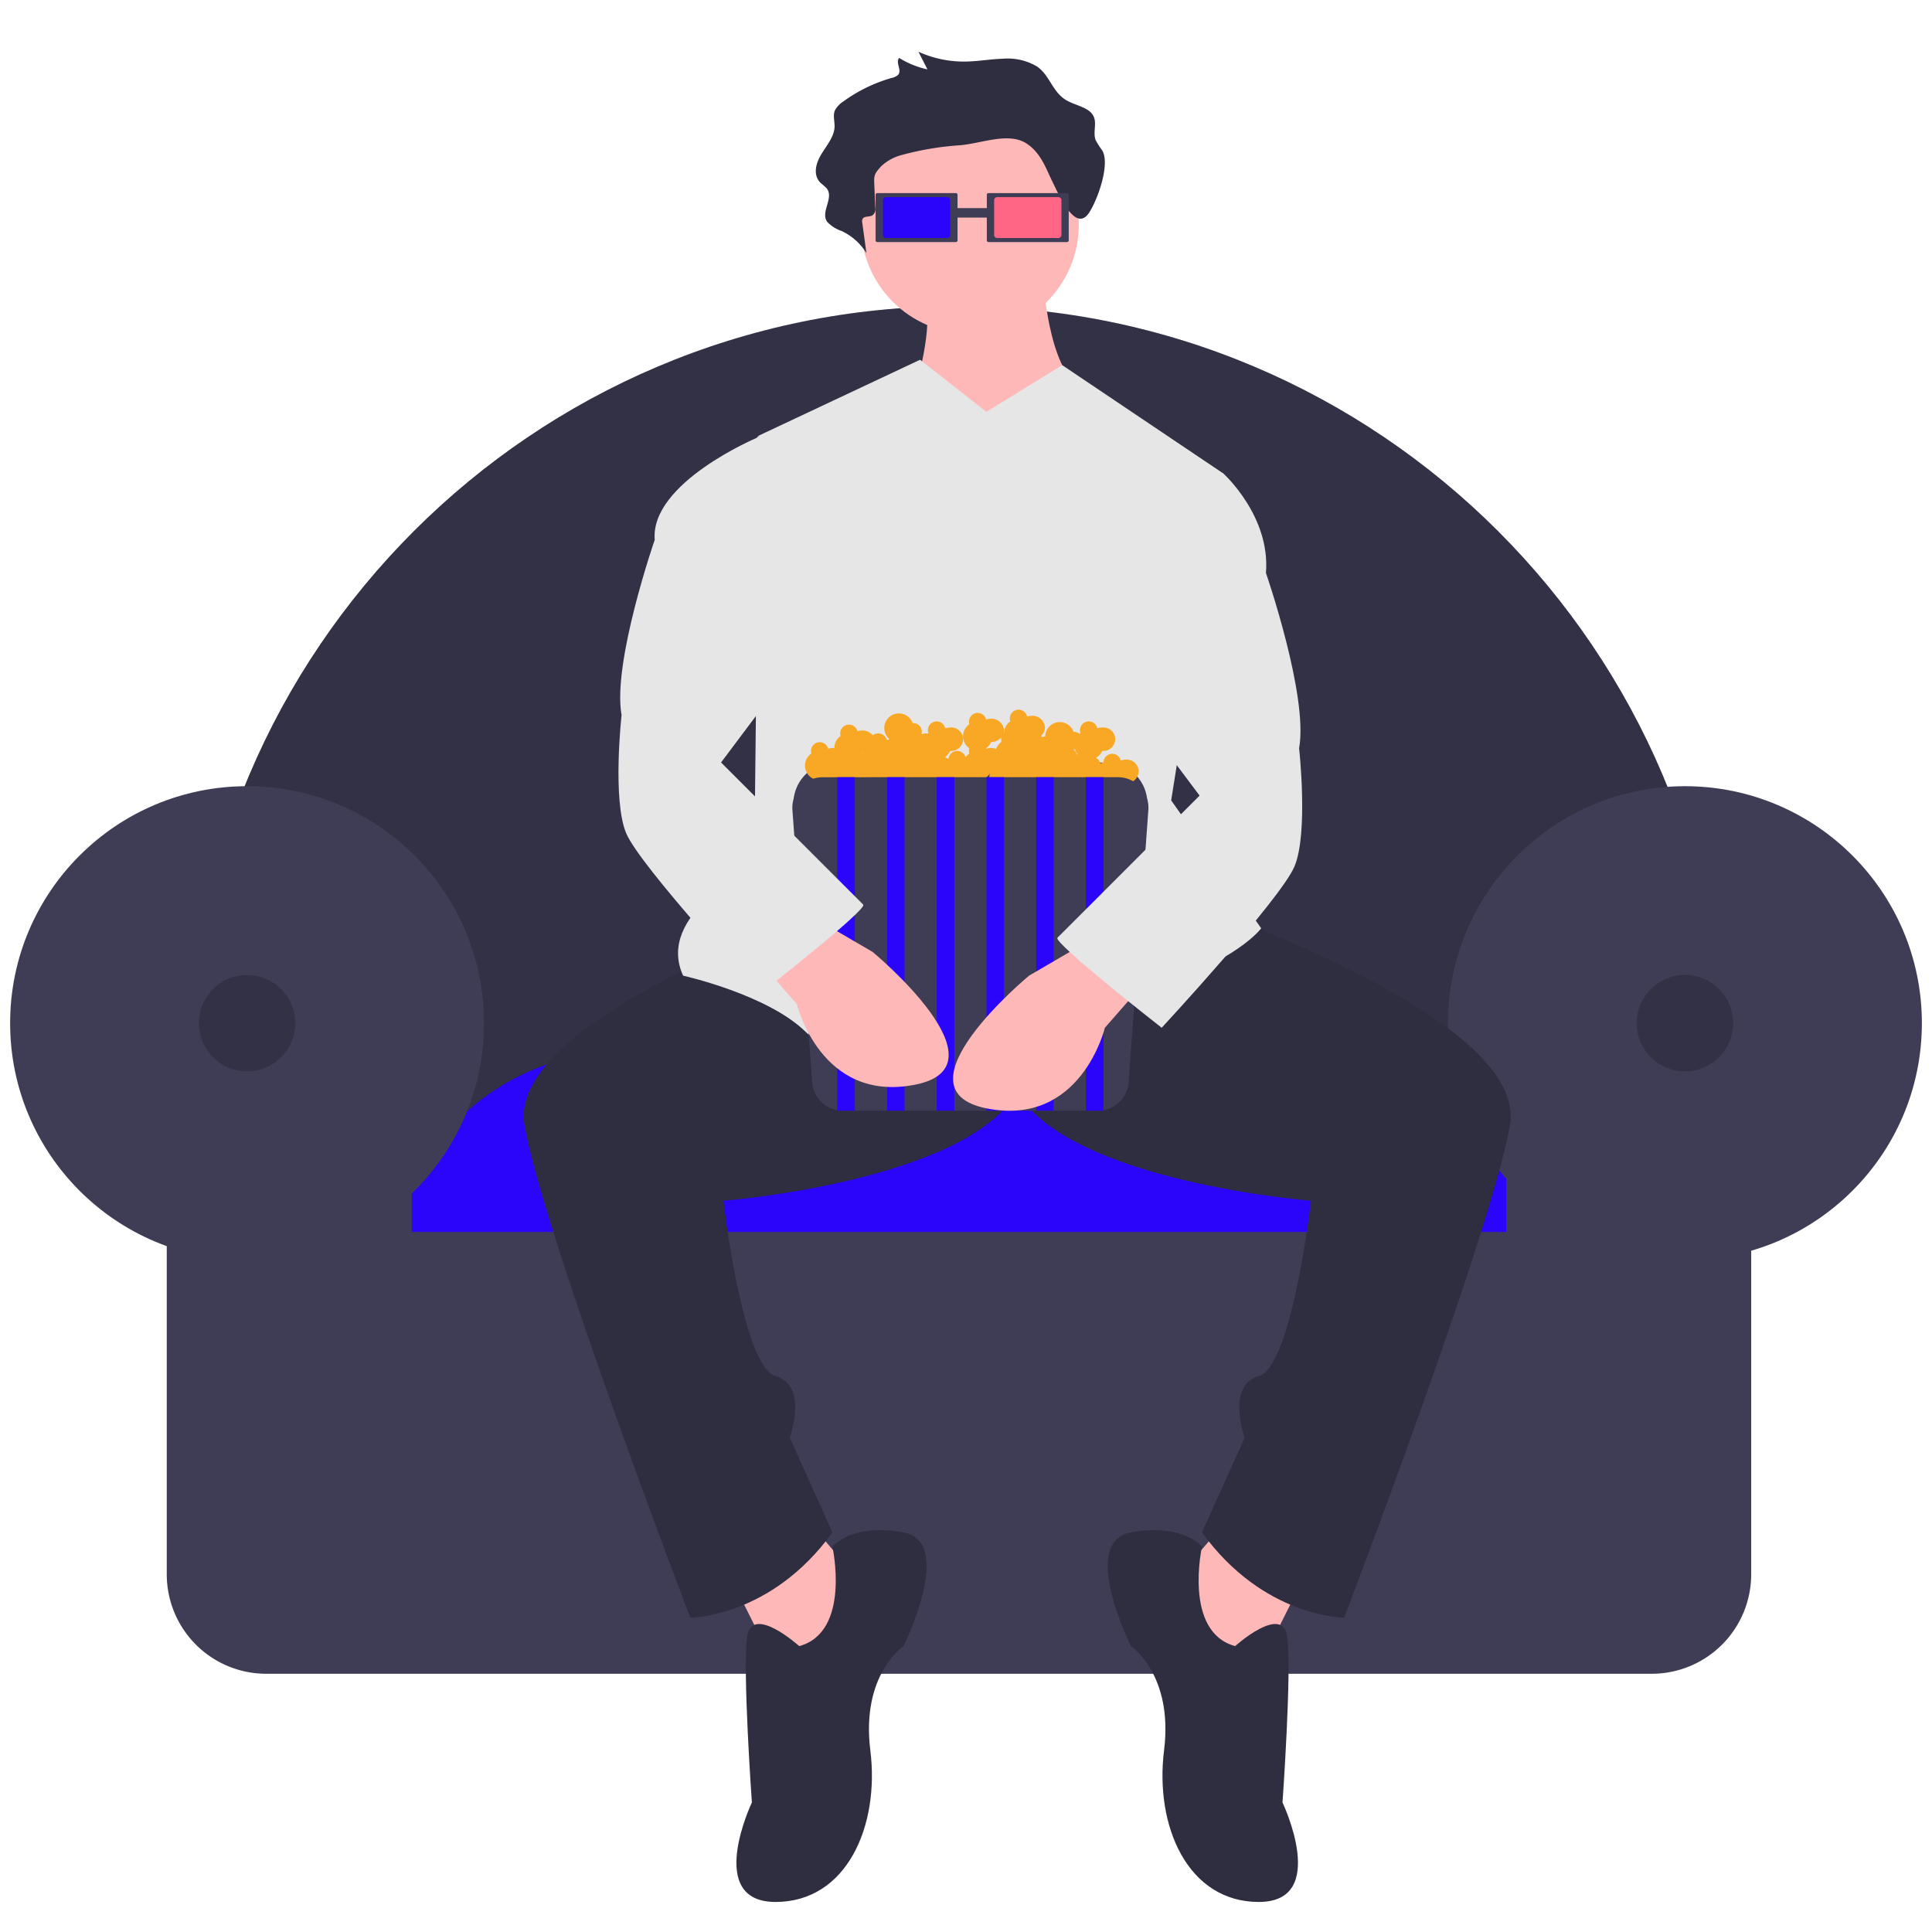
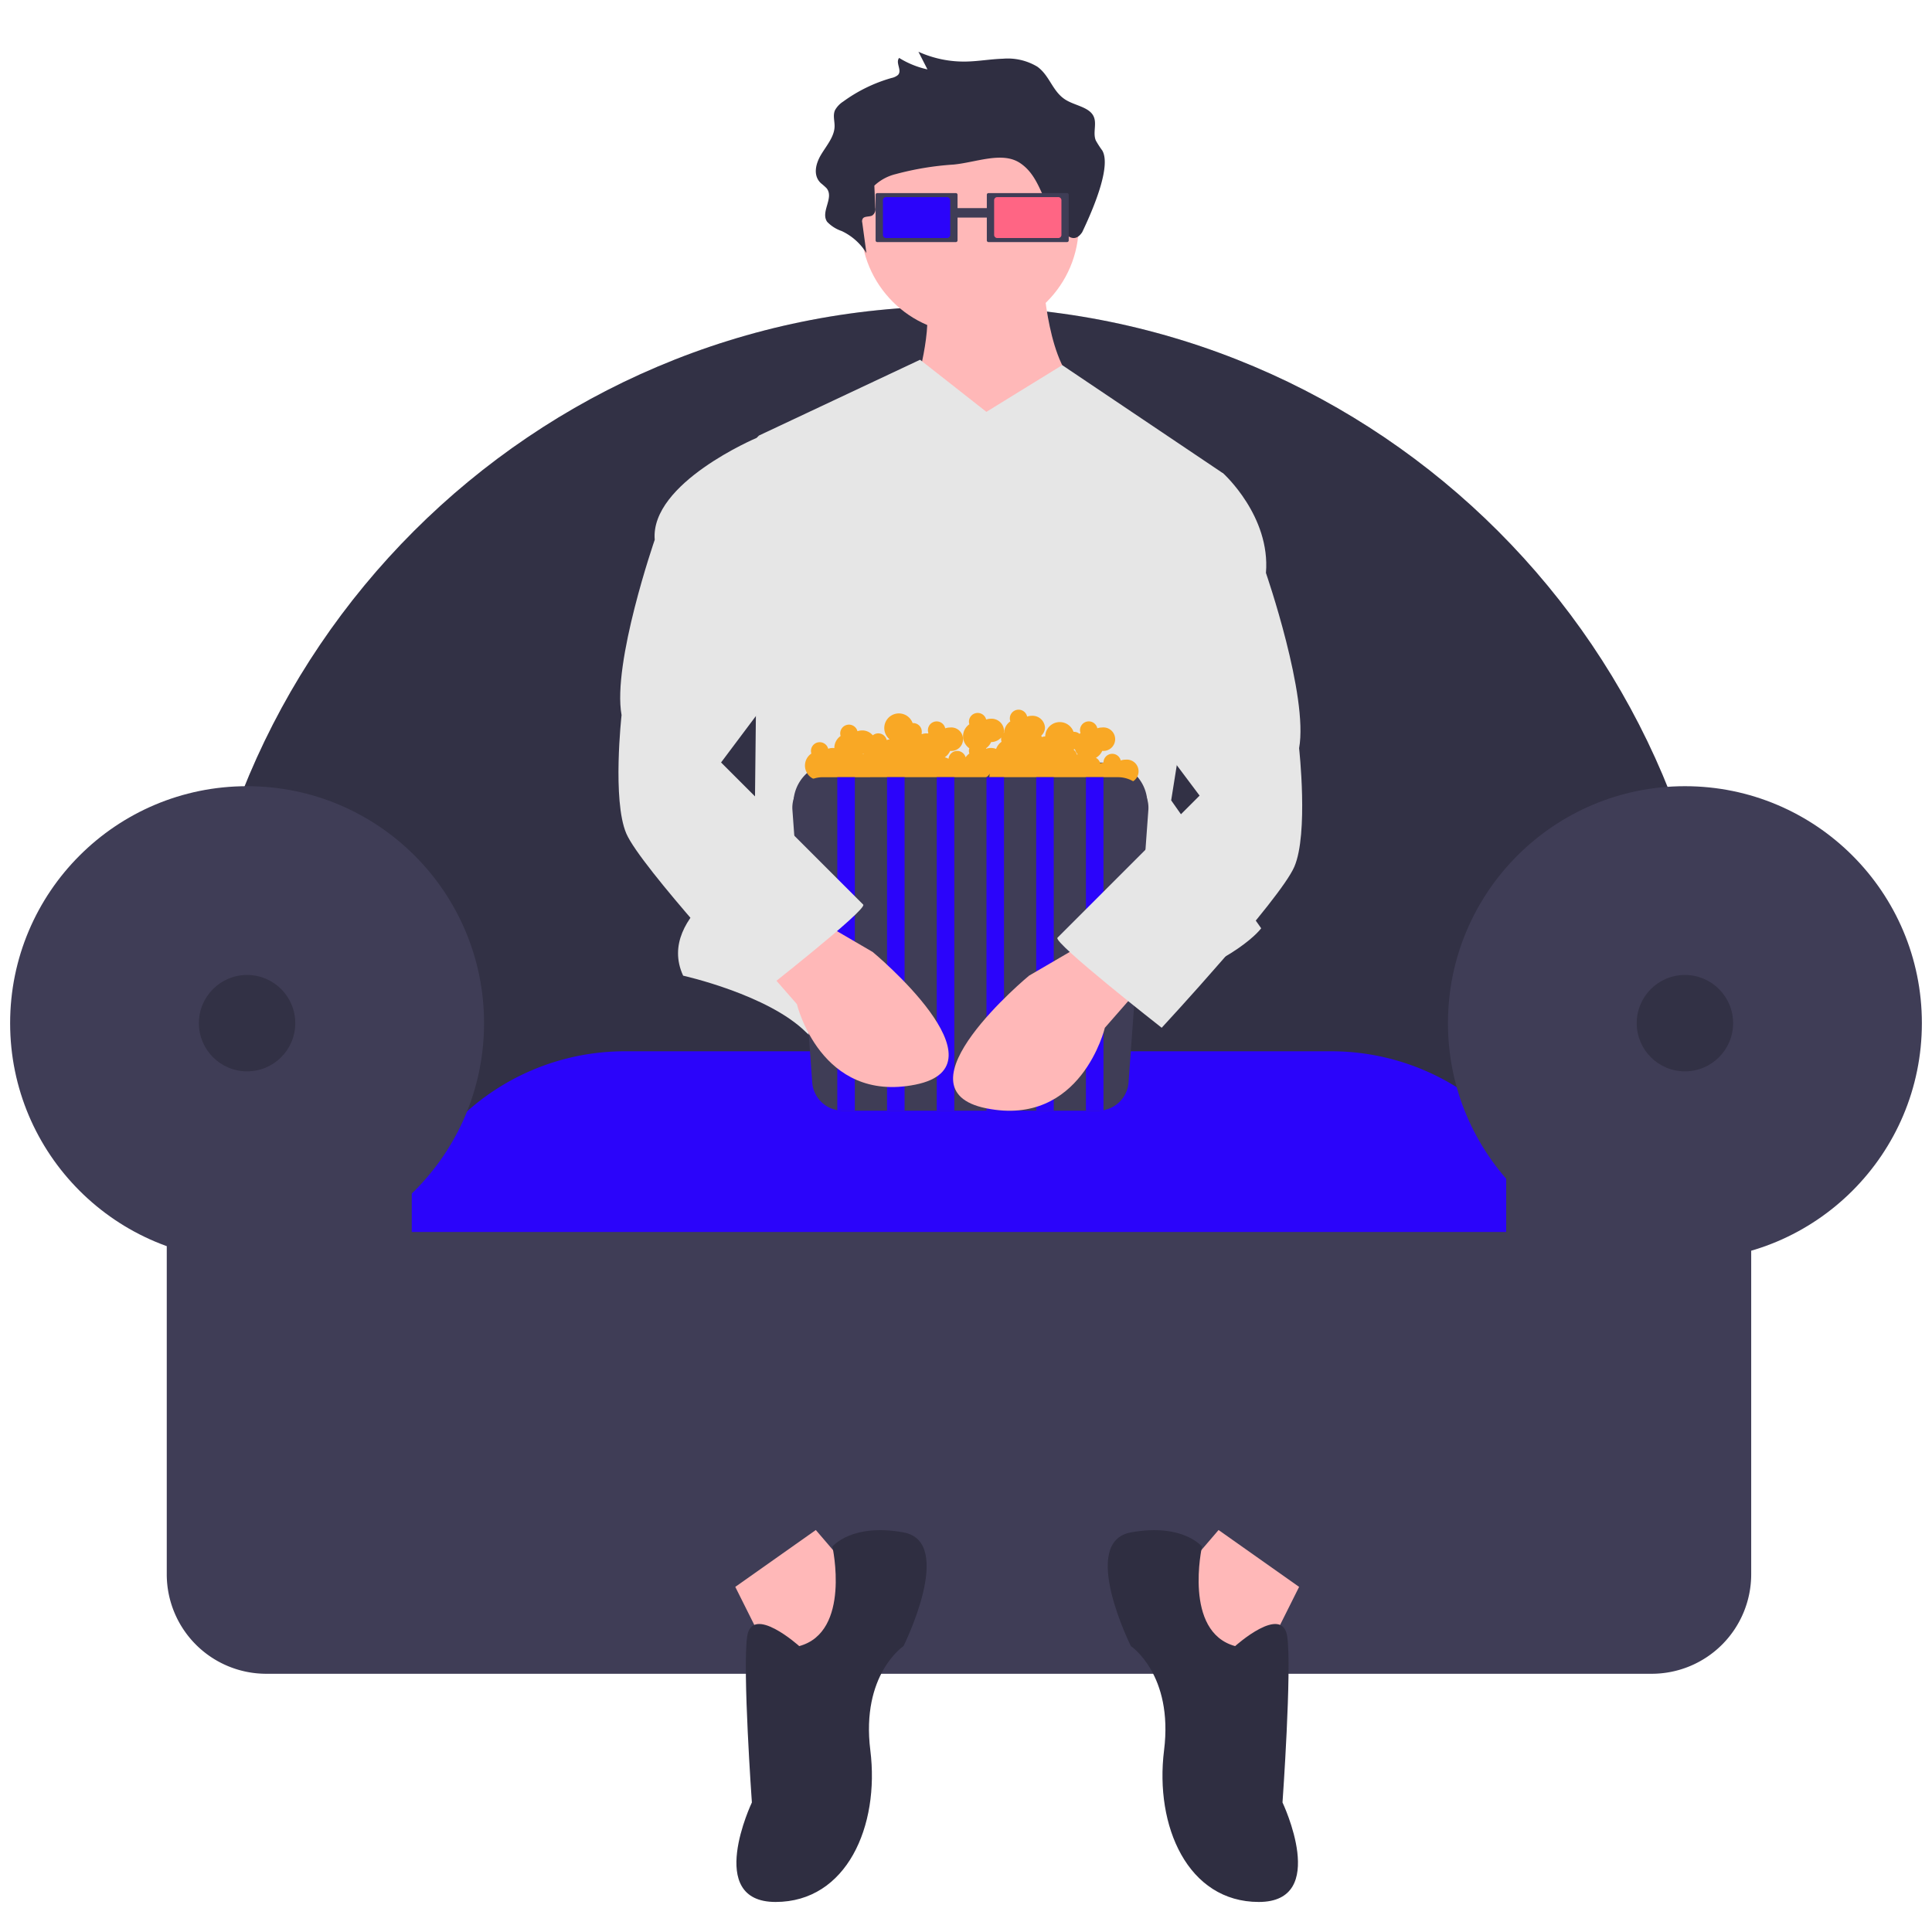
<svg xmlns="http://www.w3.org/2000/svg" width="356" height="356" viewBox="0 0 356 356">
  <defs>
    <style>.a{fill:#fff;}.b{fill:#3f3d56;}.c{opacity:0.2;isolation:isolate;}.d{fill:#2b04fa;}.e{fill:#ffb8b8;}.f{fill:#2f2e41;}.g{fill:#e6e6e6;}.h{fill:#ff6584;}.i{fill:#f9a825;}</style>
  </defs>
  <g transform="translate(-1294 -3605)">
    <rect class="a" width="356" height="356" transform="translate(1294 3605)" />
    <g transform="translate(1262.135 3586.286)">
      <path class="b" d="M94.828,285.464h282.7V256.6c0-77.941-63.411-141.351-141.351-141.351S94.828,178.661,94.828,256.6Z" transform="translate(-28.165 -40.105)" />
      <path class="c" d="M94.828,285.464h282.7V256.6c0-77.941-63.411-141.351-141.351-141.351S94.828,178.661,94.828,256.6Z" transform="translate(-28.165 -40.105)" />
      <path class="d" d="M162.8,412.862H380.368a43.713,43.713,0,0,0-43.657-42.924H206.46A43.713,43.713,0,0,0,162.8,412.862Z" transform="translate(-59.5 -157.512)" />
      <circle class="b" cx="43.664" cy="43.664" r="43.664" transform="translate(33.731 163.582)" />
      <circle class="b" cx="43.664" cy="43.664" r="43.664" transform="translate(298.672 163.582)" />
      <path class="b" d="M334.087,401.517V417.8H132.421V401.517H87.277v79.355A18.332,18.332,0,0,0,105.61,499.2H360.9a18.333,18.333,0,0,0,18.333-18.333h0V401.517Z" transform="translate(-24.684 -172.069)" />
      <circle class="c" cx="8.881" cy="8.881" r="8.881" transform="translate(68.513 198.365)" />
      <circle class="c" cx="8.881" cy="8.881" r="8.881" transform="translate(333.455 198.365)" />
      <path class="e" d="M366.748,105.757s.873,16.588,6.985,20.081,0,27.065,0,27.065l-28.811.873-1.746-27.938s3.492-11.35,1.746-16.588S366.748,105.757,366.748,105.757Z" transform="translate(-142.649 -35.601)" />
      <path class="e" d="M437.878,533.6,427.4,545.825,443.99,561.54l8.73-17.461Z" transform="translate(-181.475 -232.958)" />
      <path class="e" d="M296.468,533.6l10.477,12.223L290.357,561.54l-8.73-17.461Z" transform="translate(-114.276 -232.958)" />
-       <path class="f" d="M394.5,313.016s62.86,20.954,59.368,41.034-30.557,90.8-30.557,90.8-14.842,0-26.192-15.715l7.858-17.461s-3.492-9.6,2.619-11.35,9.6-32.3,9.6-32.3-44.526-3.492-54.13-20.081l-17.461-41.906Z" transform="translate(-143.769 -128.053)" />
-       <path class="f" d="M268.8,313.016s-62.86,20.954-59.368,41.034,30.557,90.8,30.557,90.8,14.842,0,26.192-15.715l-7.857-17.461s3.492-9.6-2.62-11.35-9.6-32.3-9.6-32.3,44.526-3.492,54.13-20.081l17.461-41.906Z" transform="translate(-80.929 -128.053)" />
      <path class="f" d="M432.43,555.013s8.73-7.857,9.6-1.746-.873,30.557-.873,30.557,8.73,18.334-4.365,18.334-19.207-13.969-17.461-27.938-6.111-19.207-6.111-19.207-9.6-19.207,0-20.953,13.1,2.619,13.1,2.619S422.826,552.394,432.43,555.013Z" transform="translate(-172.971 -232.979)" />
      <path class="f" d="M293.588,555.013s-8.73-7.857-9.6-1.746.873,30.557.873,30.557-8.73,18.334,4.365,18.334,19.207-13.969,17.461-27.938,6.111-19.207,6.111-19.207,9.6-19.207,0-20.953-13.1,2.619-13.1,2.619S303.192,552.394,293.588,555.013Z" transform="translate(-114.451 -232.979)" />
      <circle class="e" cx="20.08" cy="20.08" r="20.08" transform="translate(190.487 40.036)" />
      <path class="g" d="M318.881,143.136l-12.223-9.6L276.974,147.5l-.873,79.448s-18.334,8.73-13.1,20.08c0,0,15.715,3.492,22.7,10.477s46.272-2.619,62.86-7.858,20.954-11.35,20.954-11.35L352.93,214.726l9.6-60.241L332.853,134.53Z" transform="translate(-105.258 -48.533)" />
-       <path class="f" d="M361.949,46.449a17.561,17.561,0,0,1-1.2-1.858c-.623-1.516.361-3.3-.558-4.72-.938-1.445-3.319-1.75-4.94-2.732-2.5-1.512-2.95-4.481-5.289-6.148a10.583,10.583,0,0,0-6.34-1.456c-2.251.068-4.473.475-6.726.52a20.281,20.281,0,0,1-8.827-1.805l1.662,3.251a16.6,16.6,0,0,1-5.217-2.115c-.735.911.61,2.3-.224,3.151a2.673,2.673,0,0,1-1.177.546,28.163,28.163,0,0,0-8.914,4.349,4.484,4.484,0,0,0-1.5,1.584c-.433.96-.049,2.02-.082,3.041-.059,1.855-1.475,3.472-2.48,5.143s-1.547,3.837-.057,5.255a13.461,13.461,0,0,1,1.041.918c1.493,1.761-1.15,4.34.124,6.209a6.619,6.619,0,0,0,2.672,1.7,10.673,10.673,0,0,1,4.568,4.071l-.766-5.621a.928.928,0,0,1,.153-.819c.371-.378,1.148-.227,1.66-.478A1.375,1.375,0,0,0,320.117,57l-.172-4.081c-.078-1.835-.1-2.078,1.253-3.56a8.774,8.774,0,0,1,3.921-2.118,54.559,54.559,0,0,1,10.7-1.767c4.209-.412,8.949-2.454,12.218-.286,2.676,1.775,3.565,4.693,4.854,7.281,1.159,2.326,4.133,9.174,6.609,5.467C361.056,55.606,363.435,49.042,361.949,46.449Z" transform="translate(-126.969 0)" />
+       <path class="f" d="M361.949,46.449a17.561,17.561,0,0,1-1.2-1.858c-.623-1.516.361-3.3-.558-4.72-.938-1.445-3.319-1.75-4.94-2.732-2.5-1.512-2.95-4.481-5.289-6.148a10.583,10.583,0,0,0-6.34-1.456c-2.251.068-4.473.475-6.726.52a20.281,20.281,0,0,1-8.827-1.805l1.662,3.251a16.6,16.6,0,0,1-5.217-2.115c-.735.911.61,2.3-.224,3.151a2.673,2.673,0,0,1-1.177.546,28.163,28.163,0,0,0-8.914,4.349,4.484,4.484,0,0,0-1.5,1.584c-.433.96-.049,2.02-.082,3.041-.059,1.855-1.475,3.472-2.48,5.143s-1.547,3.837-.057,5.255a13.461,13.461,0,0,1,1.041.918c1.493,1.761-1.15,4.34.124,6.209a6.619,6.619,0,0,0,2.672,1.7,10.673,10.673,0,0,1,4.568,4.071l-.766-5.621a.928.928,0,0,1,.153-.819c.371-.378,1.148-.227,1.66-.478A1.375,1.375,0,0,0,320.117,57l-.172-4.081a8.774,8.774,0,0,1,3.921-2.118,54.559,54.559,0,0,1,10.7-1.767c4.209-.412,8.949-2.454,12.218-.286,2.676,1.775,3.565,4.693,4.854,7.281,1.159,2.326,4.133,9.174,6.609,5.467C361.056,55.606,363.435,49.042,361.949,46.449Z" transform="translate(-126.969 0)" />
      <path class="b" d="M367.931,76.563a.313.313,0,0,0-.312.312v8.407a.313.313,0,0,0,.312.312H382.4a.313.313,0,0,0,.312-.312V76.875a.313.313,0,0,0-.312-.312Z" transform="translate(-153.917 -22.271)" />
      <path class="h" d="M370.7,77.938a.583.583,0,0,0-.582.582V84.9a.582.582,0,0,0,.582.582h11.237a.582.582,0,0,0,.582-.582V78.52a.583.583,0,0,0-.582-.582Z" transform="translate(-155.07 -22.905)" />
      <rect class="b" width="7.539" height="1.746" transform="translate(206.639 57.061)" />
      <path class="b" d="M329.911,76.563a.312.312,0,0,0-.312.312v8.407a.312.312,0,0,0,.312.312h14.473a.312.312,0,0,0,.312-.312V76.875a.312.312,0,0,0-.312-.312Z" transform="translate(-136.39 -22.271)" />
      <path class="d" d="M332.681,77.938a.583.583,0,0,0-.582.582V84.9a.583.583,0,0,0,.582.582h11.237a.582.582,0,0,0,.582-.582V78.52a.582.582,0,0,0-.582-.582Z" transform="translate(-137.543 -22.905)" />
      <path class="b" d="M309.046,271.25h50.129a7.546,7.546,0,0,1,7.546,7.546H301.5A7.546,7.546,0,0,1,309.046,271.25Z" transform="translate(-123.437 -112.019)" />
      <path class="i" d="M364.505,262.4a2.668,2.668,0,0,0-.862.147,1.614,1.614,0,0,0-3.181.392c0,.008,0,.016,0,.024a2.763,2.763,0,0,0-.595.123,1.624,1.624,0,0,0-.8-1.03,2.7,2.7,0,0,0,1.166-1.276,2.167,2.167,0,1,0-.044-4.308,2.666,2.666,0,0,0-.862.147,1.612,1.612,0,1,0-3.138.737c.011.047.024.093.039.139-.065.045-.125.1-.185.146a1.532,1.532,0,0,0-1.1-.367,2.685,2.685,0,0,0-5.219.836,2.786,2.786,0,0,0-.636.127,1.6,1.6,0,0,0-.093-.266,2.025,2.025,0,0,0,.686-1.5,2.3,2.3,0,0,0-2.426-2.156,2.666,2.666,0,0,0-.862.147,1.612,1.612,0,1,0-3.138.737c.011.047.024.093.039.139a2.687,2.687,0,0,0-1.152,2.086c-.023.02-.049.037-.071.058a1.933,1.933,0,0,0,.063-.471,2.3,2.3,0,0,0-2.426-2.156,2.666,2.666,0,0,0-.862.147,1.612,1.612,0,0,0-3.138.737c.011.047.024.093.039.139a2.688,2.688,0,0,0,0,4.423,1.465,1.465,0,0,0,0,.967,2.732,2.732,0,0,0-.69.7,1.607,1.607,0,0,0-3.148.272,2.556,2.556,0,0,0-.693-.28,2.713,2.713,0,0,0,.99-1.176,2.167,2.167,0,1,0-.044-4.308,2.666,2.666,0,0,0-.862.147,1.612,1.612,0,1,0-3.138.737c.011.047.024.093.039.139-.034.024-.066.052-.1.078-.084-.008-.166-.023-.252-.023a2.661,2.661,0,0,0-.862.147c-.01-.04-.027-.078-.04-.118a1.589,1.589,0,0,0-1.65-1.923,2.693,2.693,0,1,0-4.232,3,2.778,2.778,0,0,0-.546.119,1.6,1.6,0,0,0-2.567-.867,2.52,2.52,0,0,0-1.962-.9,2.664,2.664,0,0,0-.862.147,1.612,1.612,0,0,0-3.138.737c.011.047.024.093.039.139a2.688,2.688,0,0,0-1.16,2.212c0,.008,0,.016,0,.024a2.238,2.238,0,0,0-1.134.122,1.612,1.612,0,0,0-3.138.737,1.366,1.366,0,0,0,.039.139,2.684,2.684,0,0,0,2.121,4.835,2.685,2.685,0,0,0,5.074.689,16.8,16.8,0,0,0,5.823-.263,2.686,2.686,0,0,0,5,.18,2.642,2.642,0,0,0,1.13-.28,2.683,2.683,0,0,0,4.8-.259,2.611,2.611,0,0,1,2.92,1.621,4.2,4.2,0,0,1,3.1-1.714,2.628,2.628,0,0,0,2.918-1.114,2.694,2.694,0,0,0,5.08,1.746,2.642,2.642,0,0,0,1.13-.28,2.683,2.683,0,0,0,4.8-.259,4.878,4.878,0,0,1,4.761.741,2.6,2.6,0,0,0,.364-.246,2.684,2.684,0,0,0,4.8,1.114,2.677,2.677,0,0,0,3.753-.5,2.7,2.7,0,0,0,.335-.572,2.167,2.167,0,1,0-.044-4.308Zm-48.176-1.113-.008.039c-.02,0-.038,0-.058,0a1.638,1.638,0,0,0-.24.024c0-.01.011-.018.015-.028A2.654,2.654,0,0,0,316.329,261.285Zm22.52-.9c-.008-.031-.022-.06-.031-.091a2.707,2.707,0,0,0,.937-1.138,2.524,2.524,0,0,0,1.874-.849,1.613,1.613,0,0,0-.032.314,1.585,1.585,0,0,0,.082.484,2.7,2.7,0,0,0-1,1.314,2.647,2.647,0,0,0-1.828-.033Zm16.144.2c0-.033,0-.067,0-.1a1.634,1.634,0,0,0,.205-.014,2.672,2.672,0,0,0,.514.951c-.051.014-.1.023-.154.039A1.627,1.627,0,0,0,354.992,260.589Z" transform="translate(-125.264 -103.705)" />
      <path class="b" d="M306.759,276.25a5.629,5.629,0,0,0-5.628,5.627c0,.1,0,.2.009.3l3.65,50.191a5.628,5.628,0,0,0,5.62,5.327h47.062a5.627,5.627,0,0,0,5.62-5.327l3.65-50.191a5.628,5.628,0,0,0-5.317-5.922c-.1-.005-.2-.008-.3-.008Z" transform="translate(-123.267 -114.324)" />
      <rect class="d" width="3.234" height="61.448" transform="translate(186.148 161.926)" />
      <rect class="d" width="3.234" height="61.448" transform="translate(195.312 161.926)" />
      <rect class="d" width="3.234" height="61.448" transform="translate(204.475 161.926)" />
      <rect class="d" width="3.234" height="61.448" transform="translate(213.638 161.926)" />
      <rect class="d" width="3.234" height="61.448" transform="translate(222.801 161.926)" />
      <rect class="d" width="3.234" height="61.448" transform="translate(231.965 161.926)" />
      <path class="e" d="M380.554,332.757l-10.477,6.111s-25.318,20.953-7.857,24.446,21.826-14.842,21.826-14.842l6.111-6.985Z" transform="translate(-148.596 -140.372)" />
      <path class="e" d="M300.949,324.658l10.477,6.111s25.318,20.954,7.857,24.446-21.826-14.842-21.826-14.842l-6.111-6.984Z" transform="translate(-118.756 -136.639)" />
      <path class="g" d="M410.951,170.785l11.35.873s8.73,7.857,7.857,18.334c0,0,7.858,22.7,6.111,32.3,0,0,1.746,15.715-.873,21.826s-24.446,29.684-24.446,29.684-20.08-15.715-19.207-16.588l26.191-26.191-13.1-17.461Z" transform="translate(-165.025 -65.706)" />
      <path class="g" d="M267.584,159.447l-.436.437s-19.644,8.294-18.771,18.771c0,0-7.858,22.7-6.111,32.3,0,0-1.746,15.715.873,21.826s24.446,29.684,24.446,29.684,20.081-15.715,19.207-16.588L260.6,219.688l13.1-17.461Z" transform="translate(-95.868 -60.479)" />
    </g>
  </g>
</svg>